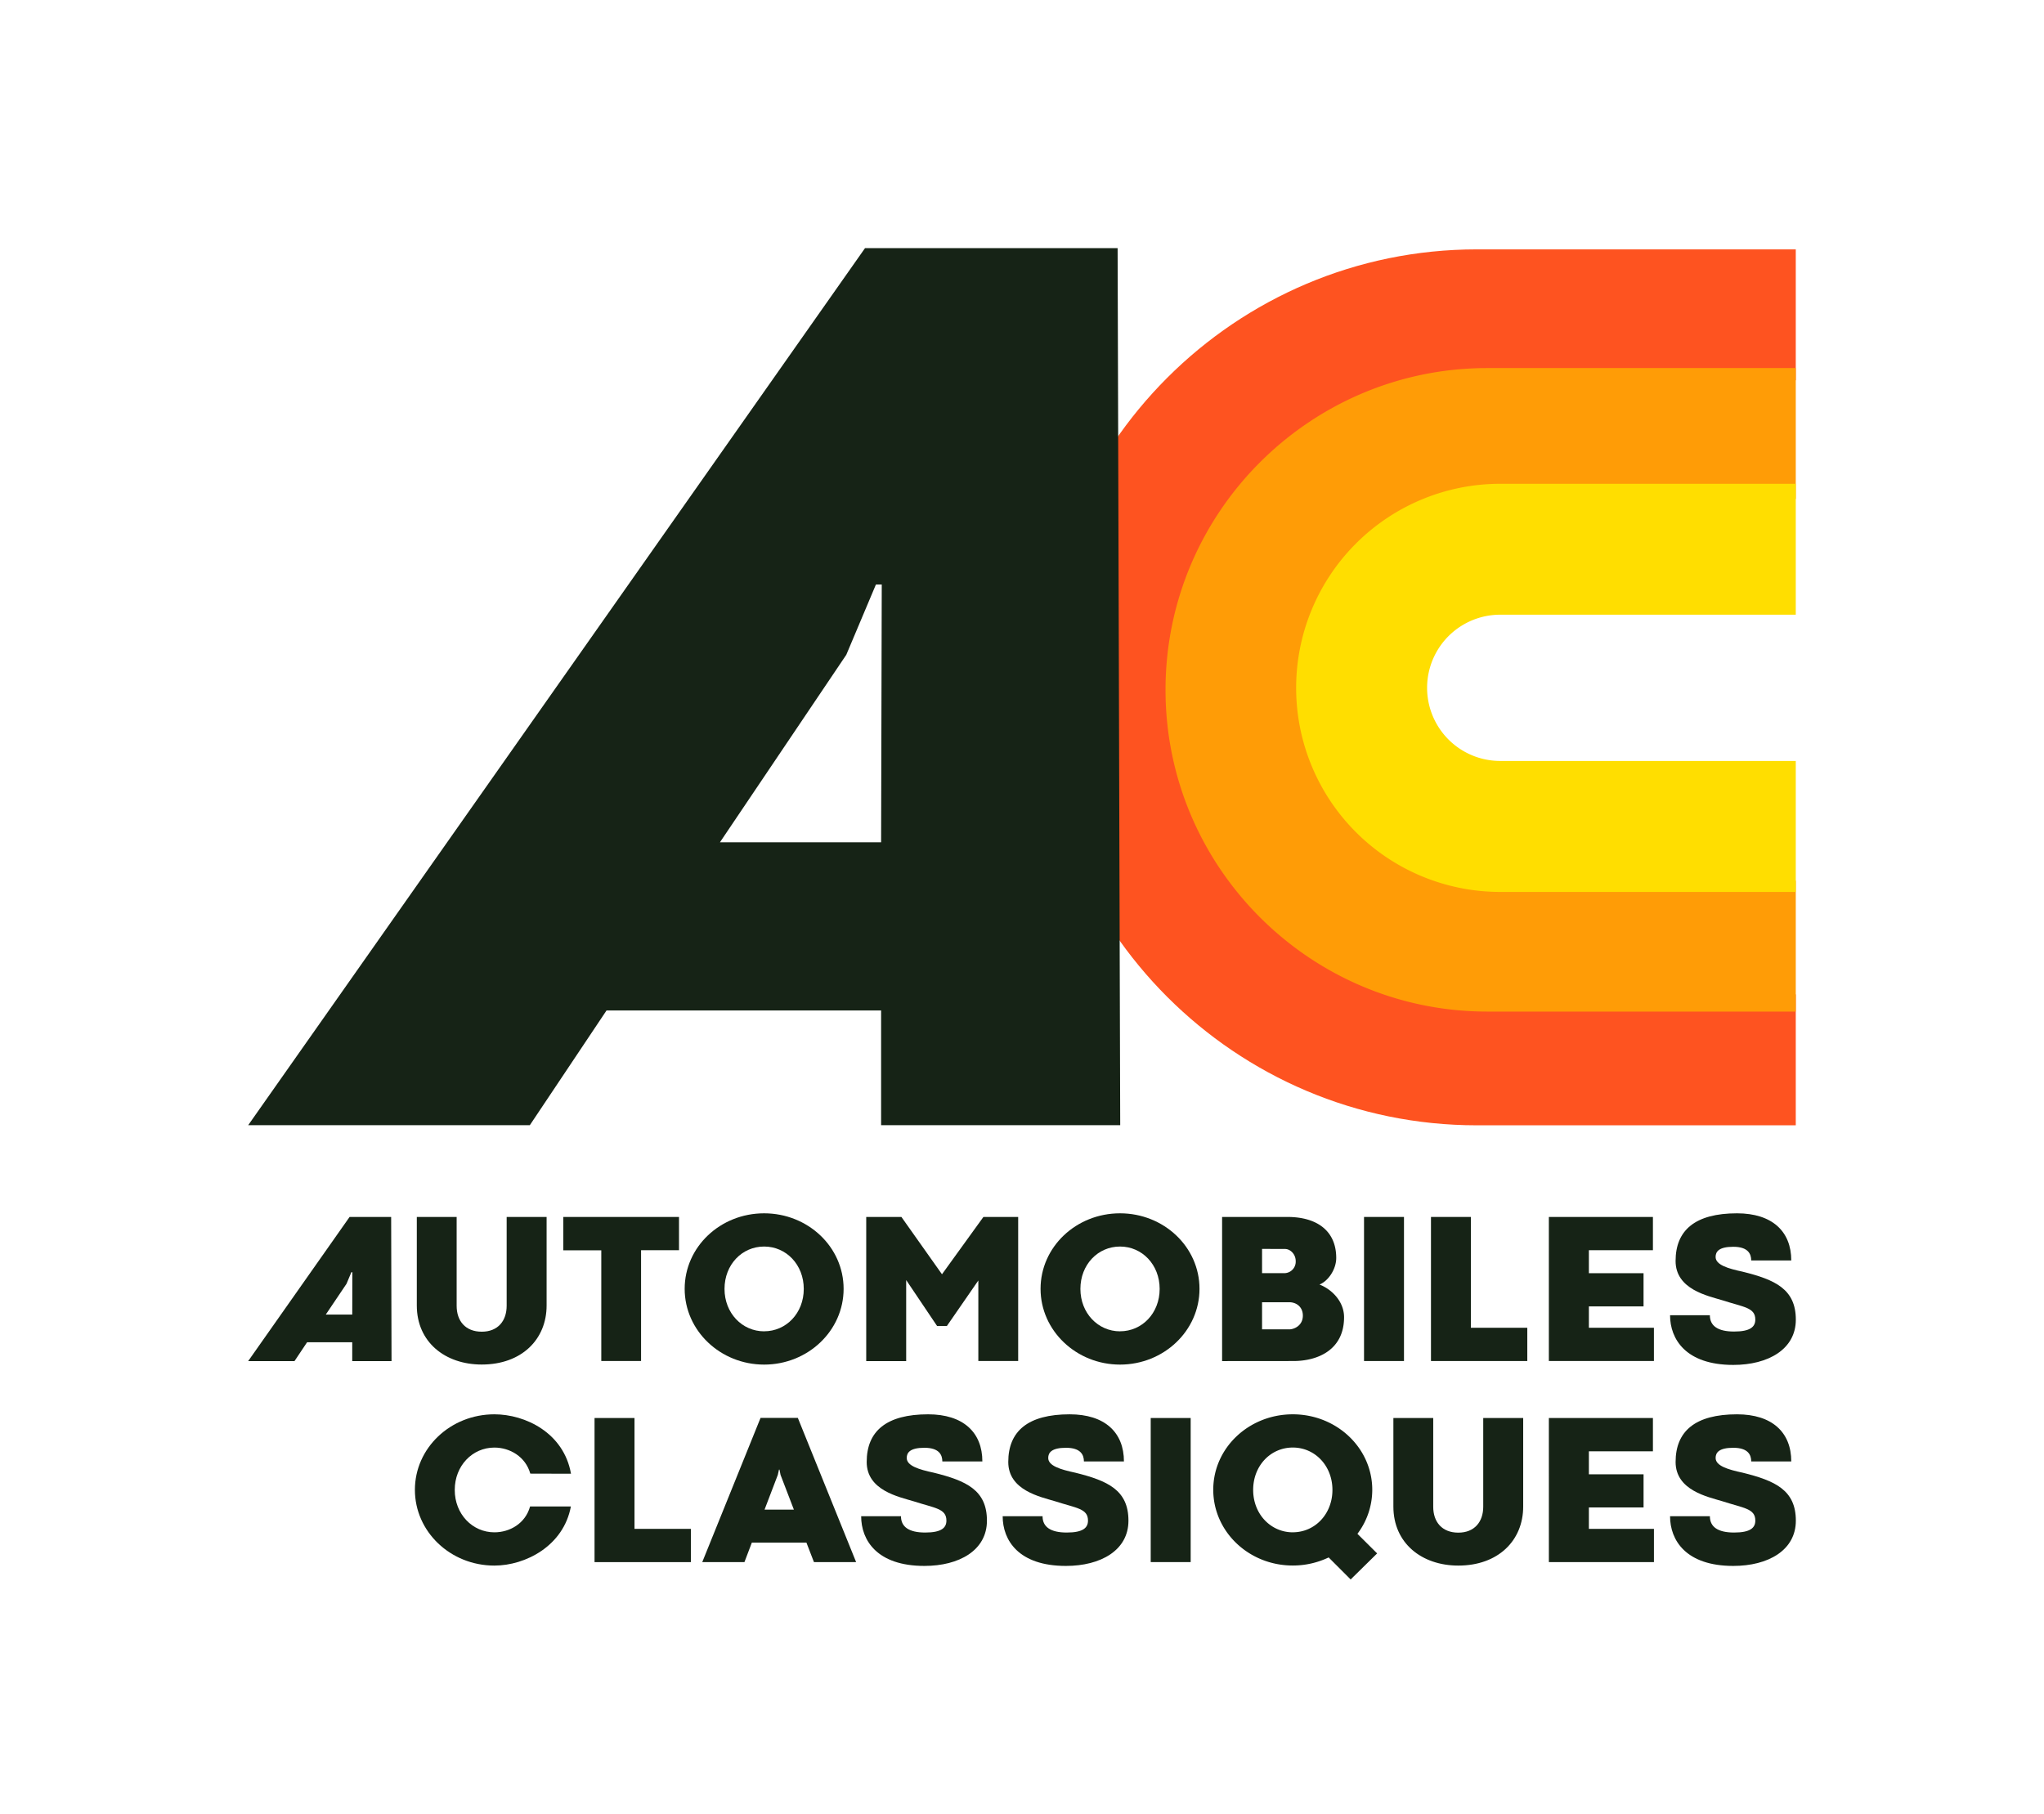
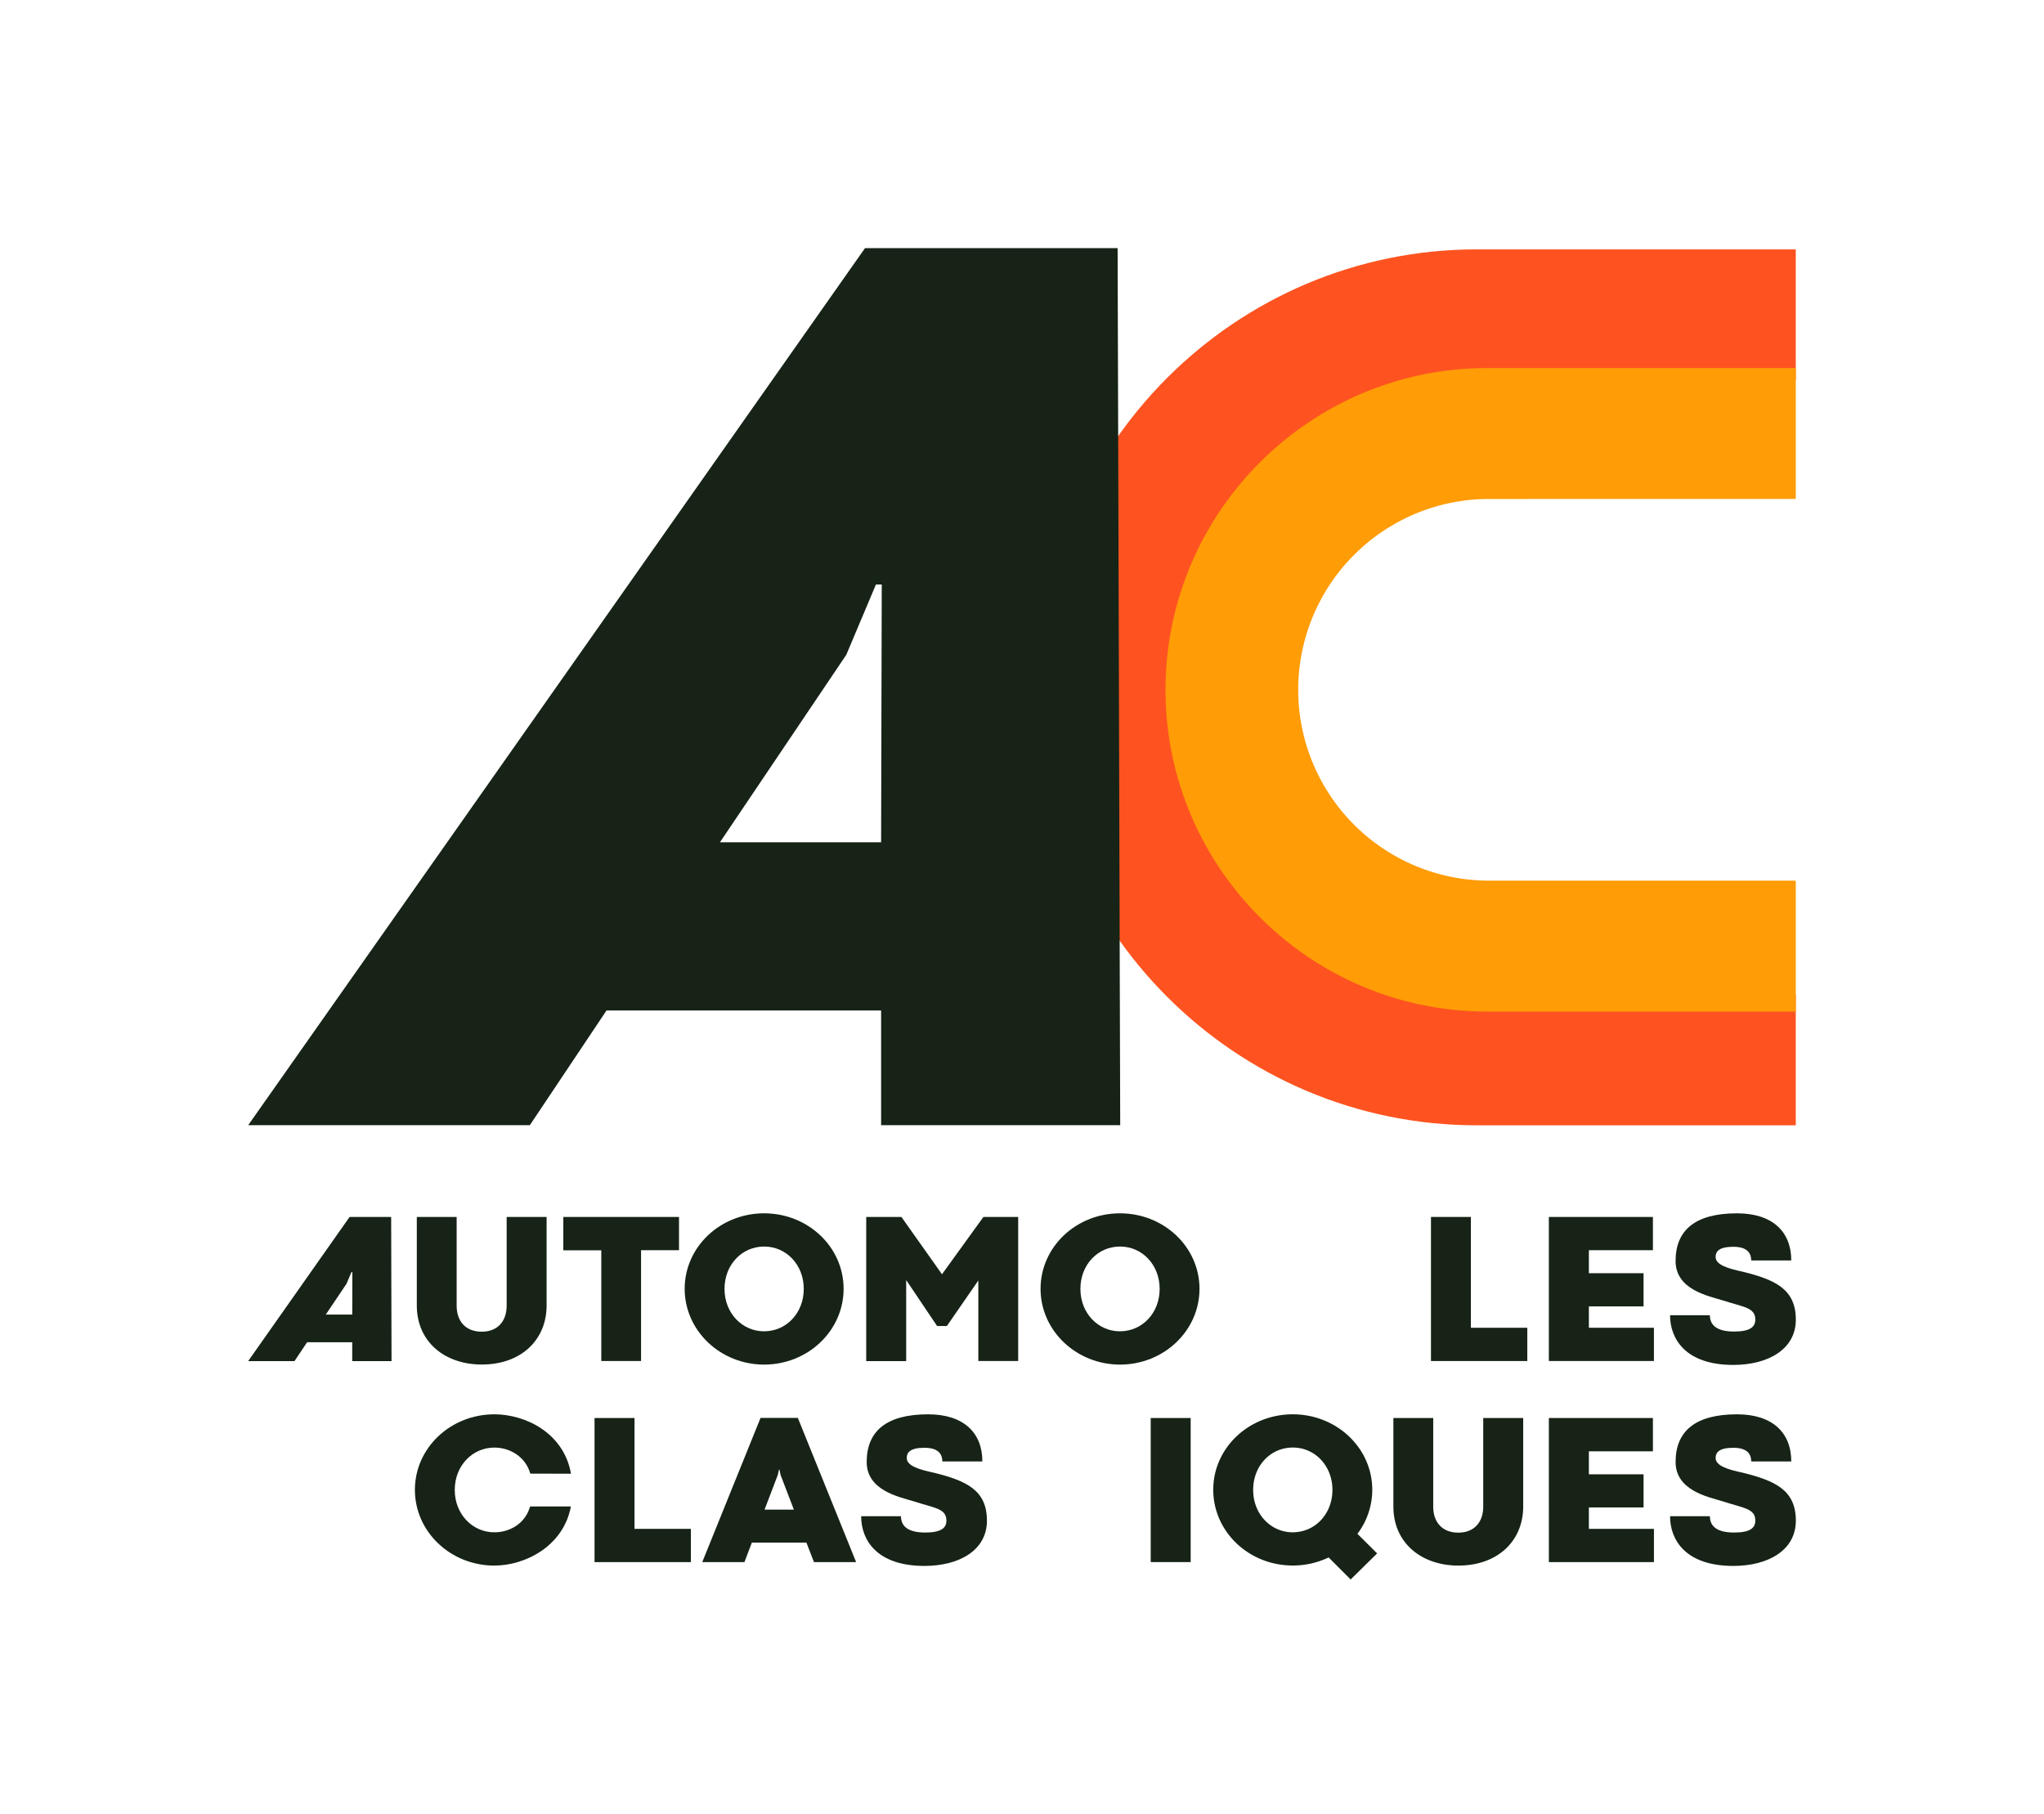
<svg xmlns="http://www.w3.org/2000/svg" data-bbox="153.54 153.55 957.5 823.76" viewBox="0 0 1264.57 1122.47" data-type="color">
  <g>
    <path d="M1111 696.3H913.66c-149.43 0-271-121.58-271-271s121.57-271 271-271H1111v81H913.66c-104.76 0-190 85.23-190 190s85.24 190 190 190H1111Z" fill="#fe5320" data-color="1" />
    <path d="M1111 625.93H920.17c-109.78 0-199.09-89.31-199.09-199.09s89.31-199.1 199.09-199.1H1111v81H920.17a118.09 118.09 0 0 0 0 236.17H1111Z" fill="#ff9c06" data-color="2" />
-     <path d="M1111 551.89H928.16a126.27 126.27 0 0 1 0-252.54H1111v81H928.16a45.25 45.25 0 1 0 0 90.5H1111Z" fill="#ffde00" data-color="3" />
    <path d="M693.05 696.23H545.12v-71H375.25l-47.46 71H153.54l381.61-542.68h156.29ZM541.91 361.68l-18.33 43.48-78.16 116h99.7l.4-159.5Z" fill="#162316" data-color="4" />
    <path d="M328.08 911.82c-2.95-10.55-12.71-16.12-22.22-16.12-13.57 0-24.52 11.21-24.52 26.22s11 26.22 24.52 26.22c9.44 0 19.14-5.37 22.09-16h25.24c-4.52 24.39-28.06 36.58-47.33 36.58-27.21 0-49.17-21-49.17-46.87s22-46.73 49.17-46.73c19.08 0 42.94 11.4 47.4 36.77Z" fill="#162316" data-color="4" />
    <path d="M367.83 877.41h24.72V946h34.87v20.58h-59.59Z" fill="#162316" data-color="4" />
    <path d="M529.66 966.56h-26.09l-4.66-12.06h-33.76l-4.58 12.06h-26.1l36.06-89.22h23.07Zm-47.72-57.23-.73 3.28-8.21 21.5h18.16l-8.26-21.5-.65-3.28Z" fill="#162316" data-color="4" />
    <path d="M557.41 938.18c0 6.55 4.86 10.09 15 10.09s13.11-3 13.11-7.4c0-7.48-7.15-7.67-20.32-11.94-9.05-2.75-29-6.68-29-24.32 0-19.14 12.26-29.49 38-29.49 21.76 0 33.56 11.2 33.56 29.17H583c0-4-1.91-8.46-11.09-8.46-8.91 0-10.94 3-10.94 6.29 0 4.85 7.47 7.15 16.71 9.12 20.2 5 32.91 10.81 32.91 29.69 0 18.36-17.17 28-38.68 28-29.37 0-39.13-15.93-39.13-30.74Z" fill="#162316" data-color="4" />
-     <path d="M645 938.18c0 6.55 4.86 10.09 15 10.09s13.11-3 13.11-7.4c0-7.48-7.15-7.67-20.32-11.94-9.05-2.75-29-6.68-29-24.32 0-19.14 12.26-29.49 38-29.49 21.76 0 33.56 11.2 33.56 29.17h-24.76c0-4-1.9-8.46-11.08-8.46-8.91 0-11 3-11 6.29 0 4.85 7.48 7.15 16.72 9.12 20.19 5 32.91 10.81 32.91 29.69 0 18.36-17.18 28-38.68 28-29.37 0-39.13-15.93-39.13-30.74Z" fill="#162316" data-color="4" />
    <path d="M711.92 877.41h24.72v89.15h-24.72Z" fill="#162316" data-color="4" />
    <path d="M799.82 875.12c27.07 0 49.16 20.77 49.16 46.73a45.11 45.11 0 0 1-9.17 27.21L852 961.19l-16.39 16.12L822 963.68a51.22 51.22 0 0 1-22.22 5c-27.21 0-49.17-21-49.17-46.87s22-46.69 49.21-46.69Zm0 73c13.7 0 24.52-11.28 24.52-26.22s-10.82-26.22-24.52-26.22-24.52 11.21-24.52 26.22 10.95 26.24 24.52 26.24Z" fill="#162316" data-color="4" />
    <path d="M917.64 877.41h24.72v54.8c0 21-15.48 36.51-40.13 36.51-22.68 0-40.18-13.89-40.18-36.51v-54.8h24.65v54.93c0 9.31 5.37 16 15.53 16 10 0 15.41-6.69 15.41-16.06Z" fill="#162316" data-color="4" />
    <path d="M958.24 877.41h64.38V898H983v14.23h33.83v20.52H983V946h40.25v20.58h-65Z" fill="#162316" data-color="4" />
    <path d="M1057.86 938.18c0 6.55 4.85 10.09 15 10.09s13.11-3 13.11-7.4c0-7.48-7.15-7.67-20.32-11.94-9-2.75-29-6.68-29-24.32 0-19.14 12.25-29.49 38-29.49 21.77 0 33.56 11.2 33.56 29.17h-24.77c0-4-1.9-8.46-11.08-8.46-8.92 0-10.95 3-10.95 6.29 0 4.85 7.47 7.15 16.72 9.12 20.19 5 32.91 10.81 32.91 29.69 0 18.36-17.18 28-38.68 28-29.37 0-39.14-15.93-39.14-30.74Z" fill="#162316" data-color="4" />
    <path d="M242.23 842.19h-24.31v-11.67H190l-7.8 11.67h-28.66L216.28 753H242Zm-24.84-55-3 7.15-12.85 19.08h16.39l.06-26.23Z" fill="#162316" data-color="4" />
    <path d="M313.46 753h24.71v54.8c0 21-15.47 36.52-40.12 36.52-22.68 0-40.18-13.9-40.18-36.52V753h24.65v55c0 9.31 5.37 16 15.53 16 10 0 15.41-6.69 15.41-16.06Z" fill="#162316" data-color="4" />
    <path d="M372 773.63h-23.5V753h71.58v20.59h-23.47v68.56H372Z" fill="#162316" data-color="4" />
    <path d="M472.75 750.75c27.08 0 49.17 20.78 49.17 46.73s-22.09 46.88-49.17 46.88-49.16-21-49.16-46.88 21.96-46.73 49.16-46.73Zm0 73c13.71 0 24.52-11.27 24.52-26.22s-10.81-26.22-24.52-26.22-24.51 11.21-24.51 26.22 10.94 26.24 24.51 26.24Z" fill="#162316" data-color="4" />
    <path d="m579.76 820.49-19.13-28.44v50.14h-24.72V753h21.77l25.1 35.47L608.41 753h21.51v89.15h-24.65v-49.84l-19.47 28.18Z" fill="#162316" data-color="4" />
    <path d="M692.93 750.75c27.08 0 49.17 20.78 49.17 46.73s-22.1 46.88-49.17 46.88-49.16-21-49.16-46.88 21.96-46.73 49.16-46.73Zm0 73c13.71 0 24.52-11.27 24.52-26.22s-10.81-26.22-24.52-26.22-24.51 11.21-24.51 26.22 10.94 26.24 24.51 26.24Z" fill="#162316" data-color="4" />
-     <path d="M756.08 842.19V753h40.39c18.62 0 30.22 8.85 30.22 25.37 0 7.14-5.05 14.35-10.36 16.45 8.06 3.15 15.21 10.82 15.21 20.2 0 20.25-16.26 27.13-31.34 27.13Zm24.72-69.42v15H795a7.1 7.1 0 0 0 6.62-7.41c0-4.46-3.47-7.54-6.55-7.54Zm0 33v16.79h16.84c2.89 0 8.4-2.23 8.4-8.53 0-5.24-3.87-8.26-8.46-8.26Z" fill="#162316" data-color="4" />
-     <path d="M843.89 753h24.72v89.15h-24.72Z" fill="#162316" data-color="4" />
    <path d="M885.31 753H910v68.57h34.9v20.58h-59.59Z" fill="#162316" data-color="4" />
    <path d="M958.24 753h64.38v20.59H983v14.22h33.82v20.52H983v13.24h40.24v20.58h-65Z" fill="#162316" data-color="4" />
    <path d="M1057.85 813.81c0 6.55 4.86 10.09 15 10.09s13.11-3 13.11-7.4c0-7.48-7.15-7.67-20.32-11.93-9.05-2.76-29-6.69-29-24.32 0-19.15 12.26-29.5 38-29.5 21.77 0 33.57 11.21 33.57 29.17h-24.78c0-4-1.9-8.46-11.08-8.46-8.91 0-10.95 3-10.95 6.29 0 4.85 7.48 7.15 16.72 9.12 20.19 5 32.91 10.81 32.91 29.69 0 18.36-17.18 28-38.68 28-29.37 0-39.13-15.94-39.13-30.75Z" fill="#162316" data-color="4" />
  </g>
</svg>